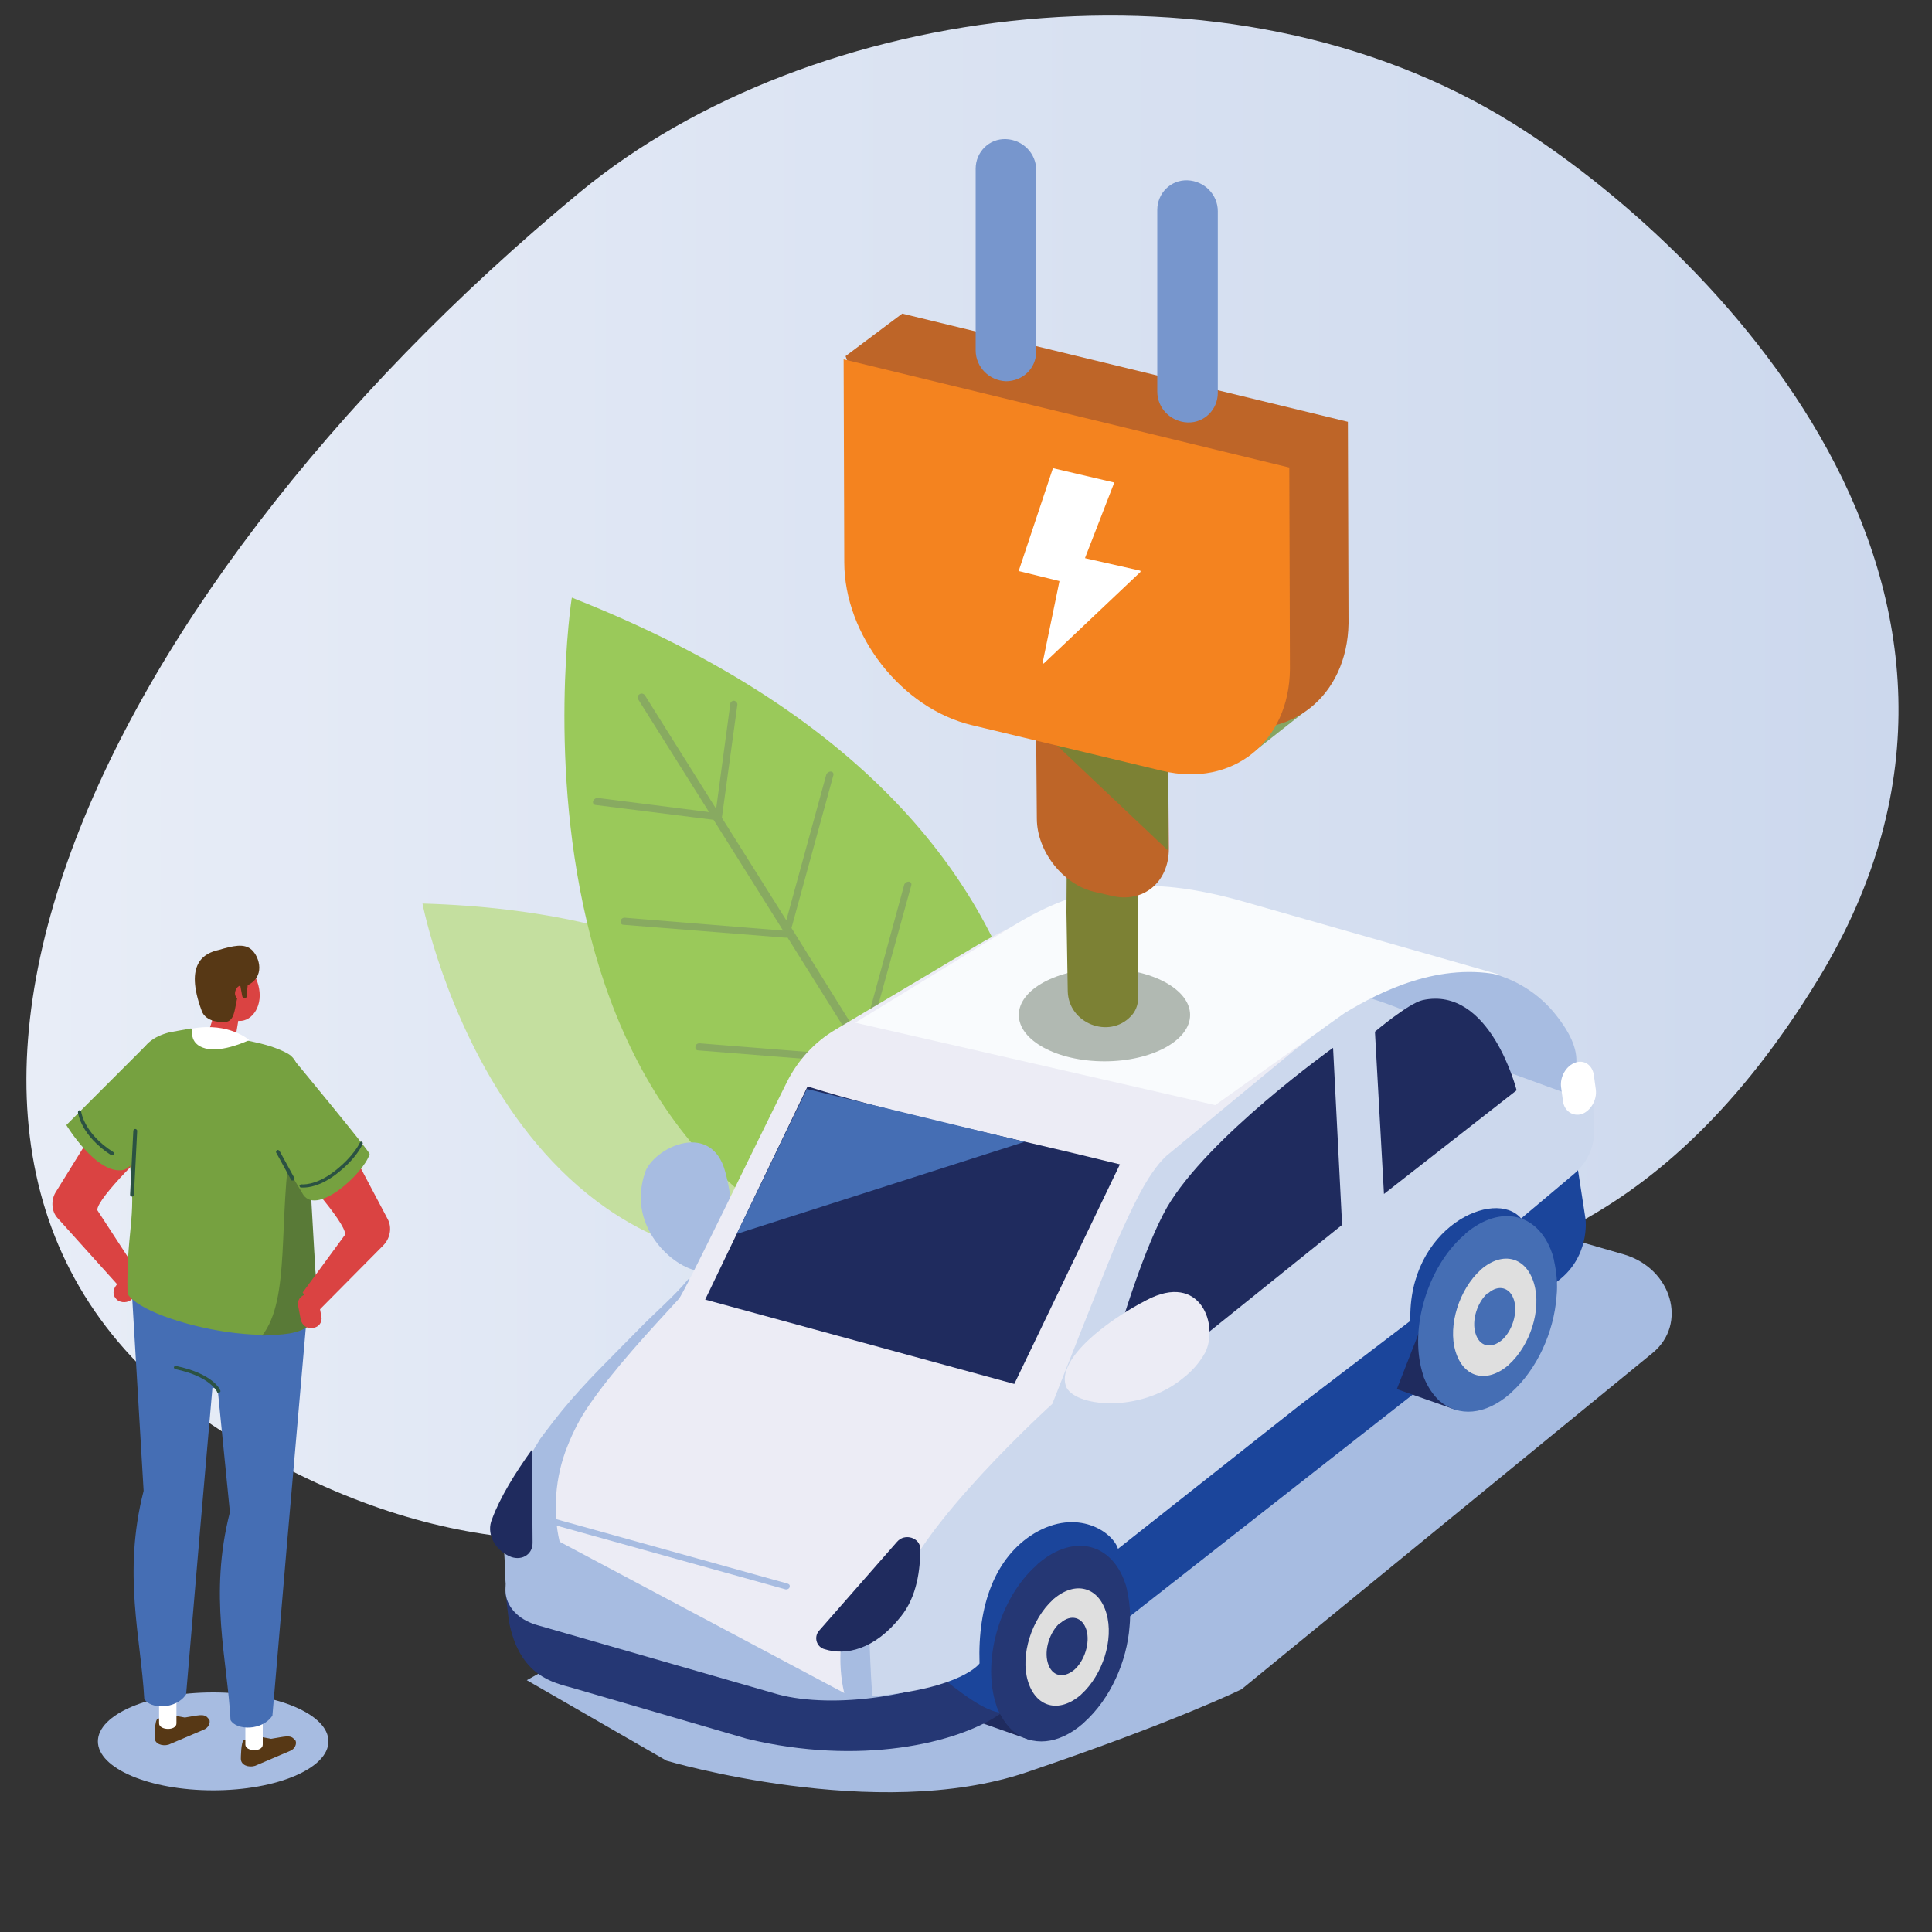
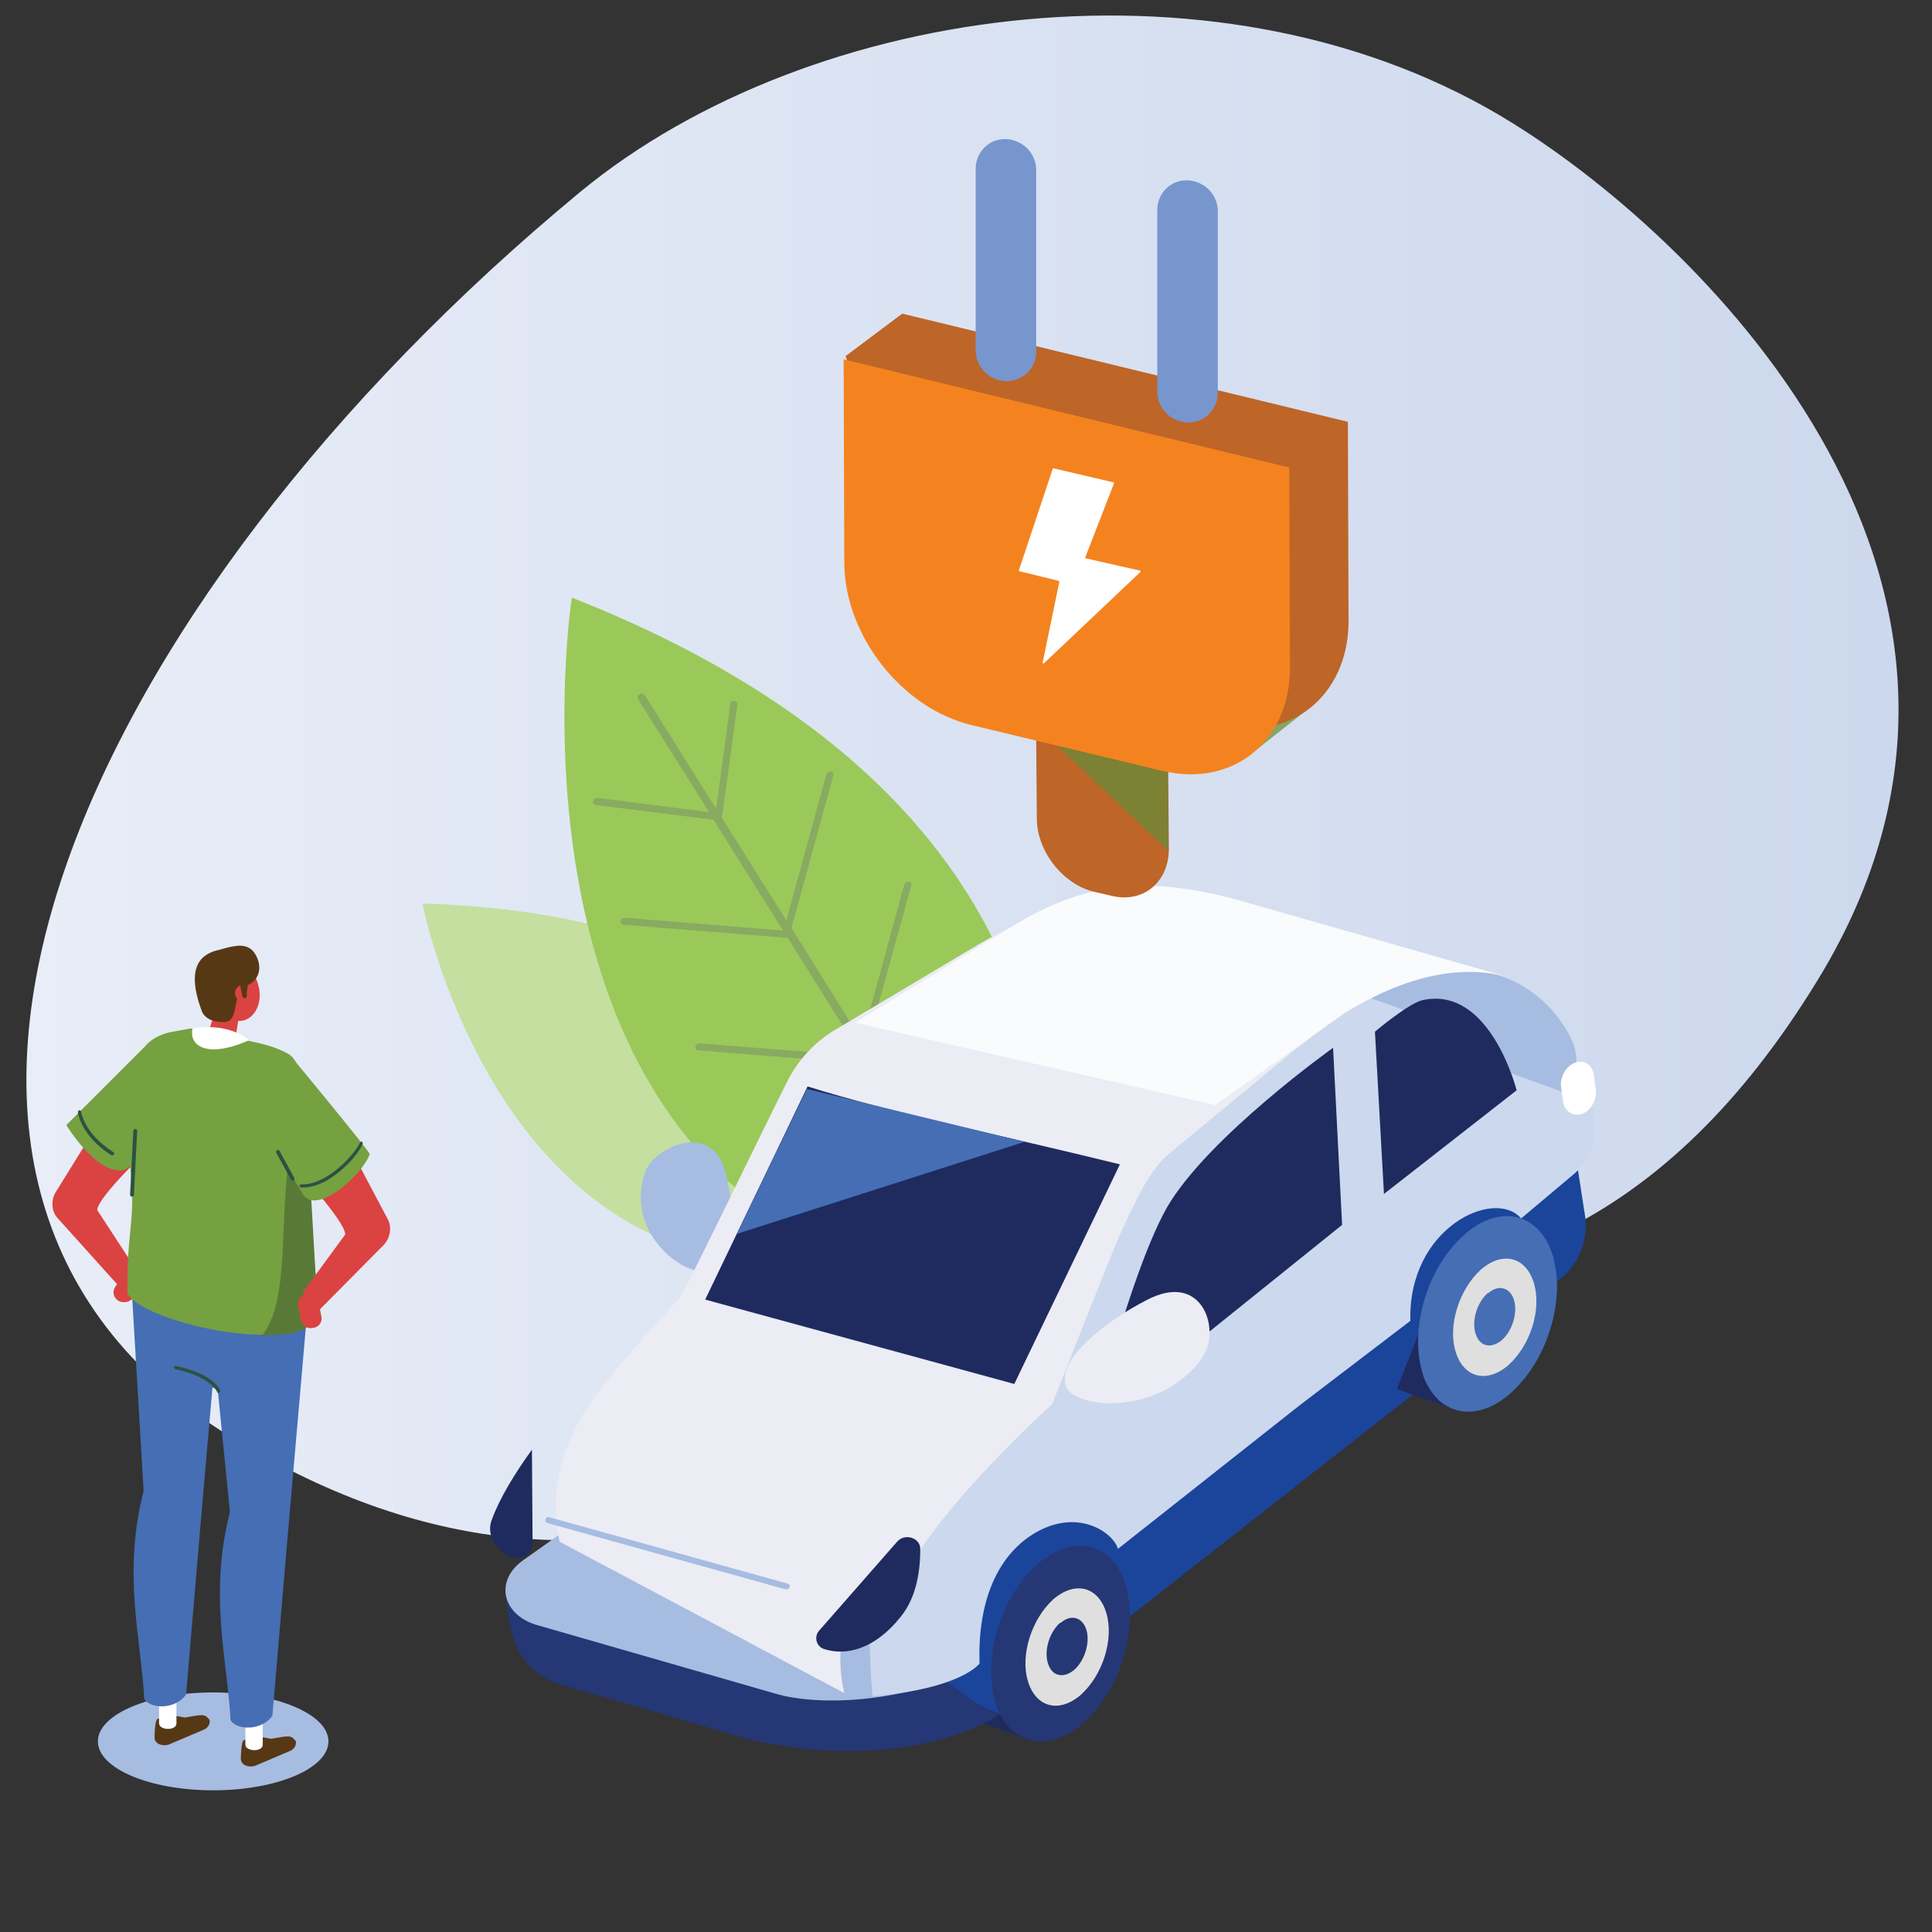
<svg xmlns="http://www.w3.org/2000/svg" version="1.1" id="Layer_1" x="0px" y="0px" viewBox="0 0 300 300" style="enable-background:new 0 0 300 300;" xml:space="preserve">
  <rect x="0" y="0" width="300" height="300" fill="#333333" stroke="none" />
  <style type="text/css">
	.st0{fill:url(#SVGID_1_);}
	.st1{fill:#C4DF9F;}
	.st2{fill:#9AC95A;}
	.st3{fill:#88AA61;}
	.st4{fill:#A7BCE1;}
	.st5{fill:#1F2B5E;}
	.st6{fill:#253774;}
	.st7{fill:#1B459B;}
	.st8{fill:#CCD8ED;}
	.st9{fill:#ECECF5;}
	.st10{fill:#F9FBFD;}
	.st11{fill:#DFDFDF;}
	.st12{fill:#456EB4;}
	.st13{fill:#FFFFFF;}
	.st14{fill:#B1B9B2;}
	.st15{fill:#86A562;}
	.st16{fill:#7C8134;}
	.st17{fill:#BE6528;}
	.st18{fill:#F4831F;}
	.st19{fill:#7796CD;}
	.st20{fill:#DA4342;}
	.st21{fill:#573815;}
	.st22{fill:#2B5242;}
	.st23{fill:#76A140;}
	.st24{fill:#597A37;}
	.st25{fill:none;stroke:#D1A85E;stroke-width:1.897;stroke-linecap:round;stroke-linejoin:round;stroke-miterlimit:10;}
</style>
  <linearGradient id="SVGID_1_" gradientUnits="userSpaceOnUse" x1="4.138" y1="120.783" x2="294.808" y2="120.783">
    <stop offset="0" style="stop-color:#E8EDF7" />
    <stop offset="1" style="stop-color:#CCD8ED" />
  </linearGradient>
  <path class="st0" d="M235,19.2c30,18.7,84.4,72.2,47.3,132.9c-48.3,79.1-110.4,27.5-138,64.5c0,0-44.1,46.1-108.5,6.5  S13,93.5,90.1,29.8C126,0.2,190.7-8.5,235,19.2z" />
  <path class="st1" d="M140,193.2c0,0,0.4-50.7-74.4-52.9C65.6,140.3,79.3,210.8,140,193.2z" />
  <path class="st2" d="M159.5,200.7c0,0,24.3-70.5-70.7-107.9C88.7,92.8,73.1,197.3,159.5,200.7z" />
  <path class="st3" d="M148.2,184.6l-13.8-22.1c0.1-0.1,0.2-0.2,0.3-0.3c0,0,0-0.1,0-0.1l6.8-24.6c0.1-0.3-0.1-0.6-0.4-0.6  c-0.3,0-0.6,0.2-0.7,0.5l-6.6,24.2l-10.9-17.5l6.5-23.7c0.1-0.3-0.1-0.6-0.4-0.6c-0.3,0-0.6,0.2-0.7,0.5l-6.2,22.6l-10-15.9  c0,0,0,0,0,0c0,0,0,0,0,0c0,0,0,0,0,0h0c0,0,0,0,0,0c0,0,0-0.1,0-0.1c0,0,0,0,0,0c0,0,0,0,0,0l2.4-17.5c0-0.3-0.2-0.5-0.5-0.6  c-0.3,0-0.6,0.2-0.6,0.5l-2.2,16.3l-11.1-17.7c-0.2-0.2-0.5-0.3-0.8-0.1c-0.3,0.2-0.4,0.5-0.2,0.8l11,17.5l-17.3-2.2  c-0.3,0-0.6,0.2-0.7,0.5c-0.1,0.3,0.1,0.6,0.4,0.6l18.3,2.3l10.8,17.2l0,0L97,142.5c-0.3,0-0.6,0.2-0.6,0.5  c-0.1,0.3,0.1,0.6,0.4,0.6l25.1,2c0,0,0.1,0,0.1,0c0,0,0.1,0,0.1,0c0,0,0.1,0,0.1,0c0,0,0,0,0.1,0c0,0,0,0,0,0l11.6,18.5  c-0.1,0-0.1,0-0.2-0.1l-25.1-2c-0.3,0-0.6,0.2-0.6,0.5c-0.1,0.3,0.1,0.6,0.4,0.6l25.1,2c0.3,0,0.5-0.1,0.6-0.4c0,0,0-0.1,0-0.1  c0,0,0-0.1,0-0.1l13.1,21c0.2,0.2,0.5,0.3,0.8,0.1c0.1-0.1,0.2-0.2,0.2-0.3C148.3,185,148.3,184.8,148.2,184.6z" />
  <g>
-     <path class="st4" d="M81.8,260.9l21.7,12.5c0,0,32.6,9.7,55.9,1.8s33.4-12.9,33.4-12.9l63.8-52.2c5.5-4.5,3-13.1-4.4-15.3   l-34.3-9.9L81.8,260.9z" />
    <g>
      <polygon class="st5" points="150.6,266.9 159.7,270.1 156,253.1   " />
-       <path class="st6" d="M116,270l-27.1-7.9c-2.8-0.8-8.3-1.7-9.9-10.5l-0.5-4.3l28.8-15l66,18.1L155.5,266    C148.7,270.8,133.4,274.2,116,270z" />
+       <path class="st6" d="M116,270l-27.1-7.9c-2.8-0.8-8.3-1.7-9.9-10.5l-0.5-4.3l28.8-15l66,18.1L155.5,266    C148.7,270.8,133.4,274.2,116,270" />
      <path class="st4" d="M120.8,263.1l-37.2-10.7c-5.6-1.5-6.9-6.9-2.4-10.1L107,224l66.7,18.4l-22.8,16.2    C144.1,263.4,129.3,265.4,120.8,263.1z" />
      <path class="st4" d="M184.8,158.8l46.7,14c4.4,1.3,9.6,4.4,11.5,0.3l-0.7-2.2c1.6-3.4,5.2-6.2-1.1-13.8c-2.8-3.3-6.8-5.6-11.2-6.3    l-38.2-6.7c-4.4-1.3-9.6,0.9-11.5,4.9l0,0C178.4,153.1,180.4,157.5,184.8,158.8z" />
      <path class="st4" d="M99.5,186.1c0-1.4,0.2-2.8,0.8-4.4c1.8-3.8,10.2-7.5,12.3,0.2c0.7,2.5,1,5,1.1,7.2c0.1,4-0.9,7.2-3.3,8.1    C107.2,198.6,99.6,193.4,99.5,186.1z" />
      <path class="st7" d="M244.4,177.6l-7.9,1.6l0.6,3.6l-39.9-17.5l-27.1,10.3l2.6,13c0.4,2.2,1.8,4.3,4.2,5.4L110,226.8    c7.2,3.2,40.9,43.3,46.8,38.8l84.7-66.4c5.5-3.8,4.7-9.9,4.7-9.9L244.4,177.6z" />
      <path class="st8" d="M133.7,236.9c0.9-2.3,18.1-20.8,19.7-23.2c1.9-2.9,16.4-35.2,16.4-35.2l22.7-18.4l0-0.2c0,0-4.8-8,17.7-5.5    c3.8,0.4,20.5,7.1,21.3,11.1l15.9,5.8l0.1,4.3c0.1,2.6-1.1,5-3.1,6.7l-8.2,6.9c-4.1-4.8-17.6,1.4-17.2,15.9l-17.3,13.2l-28.1,22.2    c-0.8-2.6-6.3-6.4-13-2.4c-6.1,3.7-8.8,11.2-8.5,20.2c0,0-2.7,3.9-16.6,5.1c-0.3-1.4-0.7-14.8-0.7-14.8    C133.8,244.2,132,241.7,133.7,236.9z" />
-       <path class="st4" d="M106.9,198.6c-2.1,2.6-5.5,5.5-7.7,7.8c-4.6,4.7-8.1,8-11.9,12.6c-0.8,1-1.6,2-2.5,3.2    c-0.3,0.4-0.6,0.8-0.9,1.2c0,0-4.8,7.5-5.2,11.5c-0.1,0.4-0.2,0.9-0.2,1.3c-0.1,0.5-0.1,1-0.2,1.4c0,0.6-0.1,1.1-0.1,1.6    c0,0.7,0,1.4,0.1,2c0.1,1.2,0.1,3.6,0.3,5.9l54.6,8.3l5.9-11c0.3-0.4-0.6-5.6-0.3-6c0.8-1.1,0.5,1,1.3,0.1    c3.8-4.7,8.4-10.6,13-15.3c2.2-2.3,5.3-5.4,8.2-8.2L106.9,198.6z" />
      <path class="st9" d="M199.8,146.8l-11-3.6c-14.7-5-24.9-3.6-37.1,3.6l-22,13.1c-3.2,1.9-5.8,4.7-7.5,8.1    c-5.2,10.4-15.9,32.7-16.8,33.7c-4.4,4.8-10.1,10.9-14,16.6c-1.3,1.9-2.4,4-3.3,6.3c-1.9,4.7-2.3,10.2-1.2,14.8l44.2,23.5    c-1.1-4.6-0.7-10.1,1.2-14.8c0.9-2.3,5.8,1.4,7.1-0.5c3-10.6,24-29.6,24-29.6s9-22.9,10.3-25.8c2-4.4,4.4-9.9,7.4-12.7l20.1-16.6    c0.1,0,2.7-2.1,2.8-2.2C210.5,157,207.2,149.2,199.8,146.8z" />
      <path class="st10" d="M208.8,157.3c5.6-3.4,14.8-8,24.6-5.8L193.1,140c-15.1-4.3-25-2.9-36,3.9l-24.3,14.9l55.9,12.8L208.8,157.3z    " />
      <g>
        <path class="st6" d="M161.2,242.8c5.6-4.8,11.7-3.2,13.7,3.6c0,0.2,0.1,0.3,0.1,0.5c0.4,1.8,0.6,3.7,0.4,5.6     c-0.4,5.5-3,11.3-7,14.9c-0.1,0.1-0.1,0.1-0.2,0.2c-3.9,3.4-8,3.6-10.9,1.2c-1-0.9-1.9-2.2-2.5-3.7c-0.1-0.3-0.2-0.7-0.3-1     c-1.9-6.8,0.9-16.1,6.4-21C161.1,242.9,161.1,242.9,161.2,242.8z" />
        <path class="st11" d="M163.6,248.3c3.4-2.9,7-1.9,8.2,2.2c1.2,4.1-0.6,9.6-3.9,12.6c0,0-0.1,0.1-0.1,0.1c-3.4,2.9-7,1.9-8.2-2.2     c-1.2-4,0.6-9.6,3.9-12.6C163.5,248.3,163.6,248.3,163.6,248.3z M166.8,259.3c1.6-1.4,2.5-4.2,1.9-6.2c-0.6-2-2.4-2.5-4-1.1     c0,0,0,0-0.1,0c-1.6,1.4-2.5,4.2-1.9,6.2C163.3,260.3,165.1,260.7,166.8,259.3C166.8,259.3,166.8,259.3,166.8,259.3" />
      </g>
      <polygon class="st5" points="216.9,215.7 226,218.9 222.3,201.9   " />
      <g>
        <path class="st12" d="M227.5,191.6c5.6-4.8,11.7-3.2,13.7,3.6c0,0.2,0.1,0.3,0.1,0.5c0.4,1.8,0.6,3.7,0.4,5.6     c-0.4,5.5-3,11.3-7,14.9c-0.1,0.1-0.1,0.1-0.2,0.2c-3.9,3.4-8,3.6-10.9,1.2c-1-0.9-1.9-2.2-2.5-3.7c-0.1-0.3-0.2-0.7-0.3-1     c-1.9-6.8,0.9-16.1,6.4-21C227.4,191.8,227.5,191.7,227.5,191.6z" />
        <path class="st11" d="M230,197.1c3.4-2.9,7-1.9,8.2,2.2c1.2,4.1-0.6,9.6-3.9,12.6c0,0-0.1,0.1-0.1,0.1c-3.4,2.9-7,1.9-8.2-2.2     c-1.2-4,0.6-9.6,3.9-12.6C229.9,197.1,229.9,197.1,230,197.1z M233.2,208.1c1.6-1.4,2.5-4.2,1.9-6.2c-0.6-2-2.4-2.5-4-1.1     c0,0,0,0-0.1,0c-1.6,1.4-2.5,4.2-1.9,6.2C229.7,209.1,231.5,209.5,233.2,208.1C233.1,208.1,233.2,208.1,233.2,208.1" />
      </g>
      <path class="st5" d="M175.2,216.9l33.2-26.7l-1.4-27.5c0,0-19.5,13.9-25.8,24.8c-3.4,6-6.9,17.2-9.1,24.9    C171.2,215.5,173.5,218.2,175.2,216.9z" />
      <path class="st5" d="M235.5,169.3c0,0-4.1-16.3-14.6-14c-2.2,0.5-7.4,4.9-7.4,4.9l1.4,25.2L235.5,169.3z" />
      <path class="st9" d="M183.7,214c1.3-1,2.5-2.3,3.4-3.9c2.2-4.2-0.6-12.7-9.1-8.2c-2.7,1.4-5.3,3.1-7.4,4.8c-3.7,3-5.9,6.1-5.1,8.5    C166.6,218.4,176.9,219.6,183.7,214z" />
      <path class="st13" d="M245.6,173L245.6,173c1.4-0.5,2.4-2.2,2.2-3.8l-0.3-2.2c-0.2-1.6-1.5-2.5-2.9-2l0,0    c-1.4,0.5-2.4,2.2-2.2,3.8l0.3,2.2C242.9,172.5,244.2,173.4,245.6,173z" />
      <path class="st5" d="M109.5,201.8l15.9-33.1c13,4.1,29.8,7.5,48.5,12.1l-16.4,34.1L109.5,201.8z" />
      <polygon class="st12" points="159.1,177.3 114.4,191.6 125.3,169.1   " />
      <path class="st4" d="M122.1,246.8c0,0-0.1,0-0.1,0l-37-10.3c-0.3-0.1-0.4-0.3-0.3-0.6c0.1-0.3,0.3-0.4,0.6-0.3l37,10.3    c0.3,0.1,0.4,0.3,0.3,0.6C122.5,246.7,122.3,246.8,122.1,246.8z" />
      <path class="st5" d="M127.2,253.2l12.1-13.8c1.2-1.4,3.6-0.6,3.6,1.1c0,3.2-0.5,7.4-3,10.5c-4.1,5.2-8.6,6.1-11.8,5.1    C126.8,255.8,126.3,254.2,127.2,253.2z" />
      <path class="st5" d="M79,241.6c1.8,0.9,3.7-0.1,3.7-2l-0.1-14.5c-2.6,3.6-5,7.5-6.2,10.8C75.5,238,76.7,240.5,79,241.6    C78.9,241.6,78.9,241.6,79,241.6z" />
    </g>
  </g>
-   <ellipse class="st14" cx="171.5" cy="157.6" rx="13.3" ry="7.2" />
  <g>
    <polygon class="st15" points="193.6,117.6 202.6,110.5 204.2,92.9  " />
-     <path class="st16" d="M175.6,157.8L175.6,157.8c-3.4,3.6-9.7,1.1-9.8-3.9l-0.2-12.2l0.4-73l10.8,4.8l-0.1,81.7   C176.7,156.1,176.3,157.1,175.6,157.8z" />
    <path class="st17" d="M172.6,139.1l-2.6-0.6c-4.9-1.1-9-6.3-9-11.4l-0.3-36.9c0-5.1,4-8.4,8.9-7.3l2.6,0.6c4.9,1.1,9,6.3,9,11.4   l0.3,36.9C181.5,137,177.5,140.3,172.6,139.1z" />
    <polygon class="st16" points="181.3,117.5 160.9,112.7 181.4,132.1  " />
    <path class="st17" d="M189.5,112.6l-29.6-7.1c-10.9-2.6-19.8-14-19.8-25.3l-8.8-24.9l8.8-6.6l69.2,16.8l0.1,31.3   C209.2,108.1,200.4,115.2,189.5,112.6z" />
    <path class="st18" d="M180.5,119.7l-29.6-7.1c-10.9-2.6-19.8-14-19.8-25.3L131,55.8l69.2,16.8l0.1,31.3   C200.2,115.2,191.4,122.3,180.5,119.7z" />
    <path class="st13" d="M163.5,72.7l9.4,2.2c0.1,0,0.1,0.1,0.1,0.1l-4.5,11.6c0,0.1,0,0.1,0.1,0.1l8.4,1.9c0.1,0,0.1,0.1,0.1,0.2   L162.1,103c-0.1,0.1-0.2,0-0.2-0.1l2.6-12.6c0-0.1,0-0.1-0.1-0.1l-6.1-1.5c-0.1,0-0.1-0.1-0.1-0.1L163.5,72.7   C163.4,72.7,163.4,72.7,163.5,72.7z" />
    <path class="st19" d="M156.2,59.2L156.2,59.2c-2.6-0.1-4.7-2.2-4.7-4.8V26.2c0-2.6,2.1-4.7,4.7-4.6l0,0c2.6,0.1,4.7,2.2,4.7,4.8   v28.2C160.9,57.2,158.8,59.2,156.2,59.2z" />
    <path class="st19" d="M184.4,65.6L184.4,65.6c-2.6-0.1-4.7-2.2-4.7-4.8V32.6c0-2.6,2.1-4.7,4.7-4.6l0,0c2.6,0.1,4.7,2.2,4.7,4.8V61   C189.1,63.6,187,65.7,184.4,65.6z" />
  </g>
  <g>
    <path class="st20" d="M21.4,197.6L21.4,197.6c0.8,0.5,1,1.4,0.5,2.2l-1.2,1.7c-0.5,0.7-1.5,0.9-2.3,0.5l0,0c-0.8-0.5-1-1.4-0.5-2.2   l1.2-1.7C19.6,197.4,20.6,197.2,21.4,197.6z" />
    <path class="st20" d="M8.6,185.2l8.3-13.4l6.8,6c0,0-8.6,8.1-8.6,10.1l6,9.2l-2.3,3l-9.9-11C8,188.1,7.9,186.4,8.6,185.2z" />
    <ellipse class="st4" cx="33.1" cy="270.4" rx="17.9" ry="7.6" />
    <path class="st21" d="M26,266.2l2.7,0.5c2-0.3,3-0.7,3.6,0.1l0.2,0.2c0.2,0.5-0.1,1.3-0.9,1.6l-5.4,2.3c-1,0.3-2.2-0.1-2.2-1.1   c0,0,0-2.8,0.5-2.9C25.5,266.6,25.1,266.4,26,266.2z" />
    <path class="st13" d="M27.4,267.6c0,1.2-2.7,1.1-2.7,0l0-3.8l2.7,0L27.4,267.6z" />
    <path class="st12" d="M28.9,263.1c-1.6,2.4-5.6,2.3-6.5,0.7c-0.5-9.4-3.4-19.4-0.1-32.3l-2-33.8l14.4-1.9l-3.6,41.4L28.9,263.1z" />
    <polygon class="st12" points="25.7,214.1 38.9,216.6 40.4,204.6 27.2,202.1  " />
    <path class="st21" d="M39.4,269.5l2.7,0.5c2-0.3,3-0.7,3.6,0.1l0.2,0.2c0.2,0.5-0.1,1.3-0.9,1.6l-5.4,2.3c-1,0.3-2.2-0.1-2.2-1.1   c0,0,0-2.8,0.5-2.9C38.9,269.9,38.6,269.7,39.4,269.5z" />
    <path class="st13" d="M40.8,270.9c0,1.2-2.7,1.1-2.7,0l0-3.8l2.7,0L40.8,270.9z" />
    <path class="st12" d="M42.3,266.4c-1.6,2.4-5.6,2.3-6.5,0.7c-0.5-9.4-3.4-19.4-0.1-32.3l-3.9-39.2l16.3,3.5l-3.6,41.4L42.3,266.4z" />
    <path class="st22" d="M33.9,216.3c-0.1,0-0.2-0.1-0.2-0.2c0,0-1.1-2.4-6.5-3.5c-0.1,0-0.2-0.2-0.2-0.3c0-0.1,0.2-0.2,0.3-0.2   c5.8,1.2,6.9,3.7,6.9,3.8c0.1,0.1,0,0.3-0.1,0.3C34,216.3,33.9,216.3,33.9,216.3z" />
    <path class="st20" d="M37,156c0,2.8-1.6,4.1-3.5,2.9c-2-1.2-2.5-4.6-2.7-7.4c-0.1-1.3,0.7-3.9,2.6-2.7C35.3,150,37,153.2,37,156z" />
    <path class="st20" d="M40.3,155.1c-0.3,2.8-2.7,4.3-4.6,2.9c-1.8-1.4-3.1-4.8-2.8-7.6c0.3-2.8,2-3.9,3.8-2.5   C38.5,149.3,40.6,152.3,40.3,155.1z" />
    <path class="st20" d="M33.5,163.2l-0.3-0.1c-0.9-0.3-1.3-1.3-1-2.3l1.7-5.3c0.3-0.9,1.3-1.5,2.1-1.2l0.3,0.1c0.9,0.3,1.3,1.3,1,2.3   l-0.9,5.4C36.1,163,34.4,163.5,33.5,163.2z" />
    <path class="st21" d="M31.3,156.9c0,0,0.4,1.9,3.6,1.8c2.4-0.1,1-4.7,3.3-5.6c3.1-1.3,2.1-4.5,0.9-5.6s-3-0.6-5.1,0   C31.7,148,28.6,149.6,31.3,156.9z" />
    <path class="st20" d="M38.8,154.3c-0.1,0.7-0.6,1.2-1.3,1.1c-0.6-0.1-1.1-0.7-1-1.3c0.1-0.7,0.6-1.2,1.3-1.1   C38.4,153,38.8,153.6,38.8,154.3z" />
    <path class="st23" d="M19.8,200.9c-0.2-9.8,1.4-11.4,0.4-19.8c-0.8-16.2,1.2-19.5,6.1-20.8l3.3-0.6c1,0.1,2,0.6,3.1,0.8   c4.3,0.9,8.6,1.3,11.8,3c2.8,1.4,1.7,5.3,2,8.8c1.4,10.4,2.5,26.1,3,31.3C48.2,211,22.7,205.7,19.8,200.9z" />
    <path class="st24" d="M47.6,173.4l-2.3,3.1c-2.2,13-0.1,25.1-4.6,30.9c3-0.2,5.7-0.1,7.6-1.8c0.1,0,1-0.9,1-2.5L47.6,173.4z" />
    <path class="st13" d="M29.9,159.7c0,0-0.7,2.4,2,3.1s6.8-1.3,6.8-1.3S35.6,158.7,29.9,159.7z" />
    <path class="st21" d="M38,155L38,155c-0.2,0-0.4-0.2-0.4-0.4l-0.5-2.7c0-0.2,0.5-0.1,0.7-0.1l0,0c0.2,0,0.8-0.2,0.8,0l-0.3,2.6   C38.4,154.8,38.2,155,38,155z" />
    <path class="st20" d="M47.6,201L47.6,201c-0.9,0.1-1.5,0.9-1.3,1.8l0.4,2.1c0.2,0.9,1,1.5,1.9,1.3l0,0c0.9-0.1,1.5-0.9,1.3-1.8   l-0.4-2.1C49.4,201.5,48.5,200.9,47.6,201z" />
    <path class="st23" d="M22.4,162.6l-12.1,12.1c0,0,4.6,7.6,8.7,7c4.1-0.6,8-19.5,8-19.5L22.4,162.6z" />
    <path class="st22" d="M20.5,185.8C20.5,185.8,20.5,185.8,20.5,185.8c-0.2,0-0.3-0.1-0.3-0.3l0.5-9.9c0-0.1,0.1-0.3,0.3-0.3   c0.1,0,0.3,0.1,0.3,0.3l-0.5,9.9C20.8,185.7,20.7,185.8,20.5,185.8z" />
    <path class="st22" d="M17.4,179.4c0,0-0.1,0-0.1,0c-4.8-3.1-5.2-6.6-5.2-6.7c0-0.1,0.1-0.3,0.2-0.3c0.1,0,0.3,0.1,0.3,0.2   c0,0,0.4,3.4,5,6.3c0.1,0.1,0.2,0.2,0.1,0.4C17.5,179.4,17.5,179.4,17.4,179.4z" />
    <path class="st20" d="M60.2,189.3l-7.4-14l-7.2,5.7c0,0,8.1,8.7,8,10.7l-6.6,9L49,204l10.5-10.6C60.6,192.3,60.9,190.6,60.2,189.3z   " />
    <path class="st23" d="M40.9,175.2l6,10c2,4,9.6-3,10.5-6c0.1-0.3-11.9-14.8-11.9-14.8S40.7,169,40.9,175.2z" />
    <path class="st22" d="M47.1,184.4c-0.2,0-0.4,0-0.4,0c-0.1,0-0.2-0.2-0.2-0.3c0-0.1,0.2-0.2,0.3-0.2c0,0,2.1,0.3,5.1-2   c3.1-2.4,4-4.5,4-4.5c0.1-0.1,0.2-0.2,0.3-0.1c0.1,0.1,0.2,0.2,0.1,0.3c0,0.1-0.9,2.3-4.2,4.8C49.7,184.2,47.9,184.4,47.1,184.4z" />
    <path class="st25" d="M39.7,174.1" />
    <path class="st25" d="M41.1,177.5" />
    <path class="st22" d="M45.4,183.3c-0.1,0-0.2,0-0.2-0.1l-2.3-4.2c-0.1-0.1,0-0.3,0.1-0.4c0.1-0.1,0.3,0,0.4,0.1l2.3,4.2   c0.1,0.1,0,0.3-0.1,0.4C45.5,183.3,45.4,183.3,45.4,183.3z" />
  </g>
</svg>